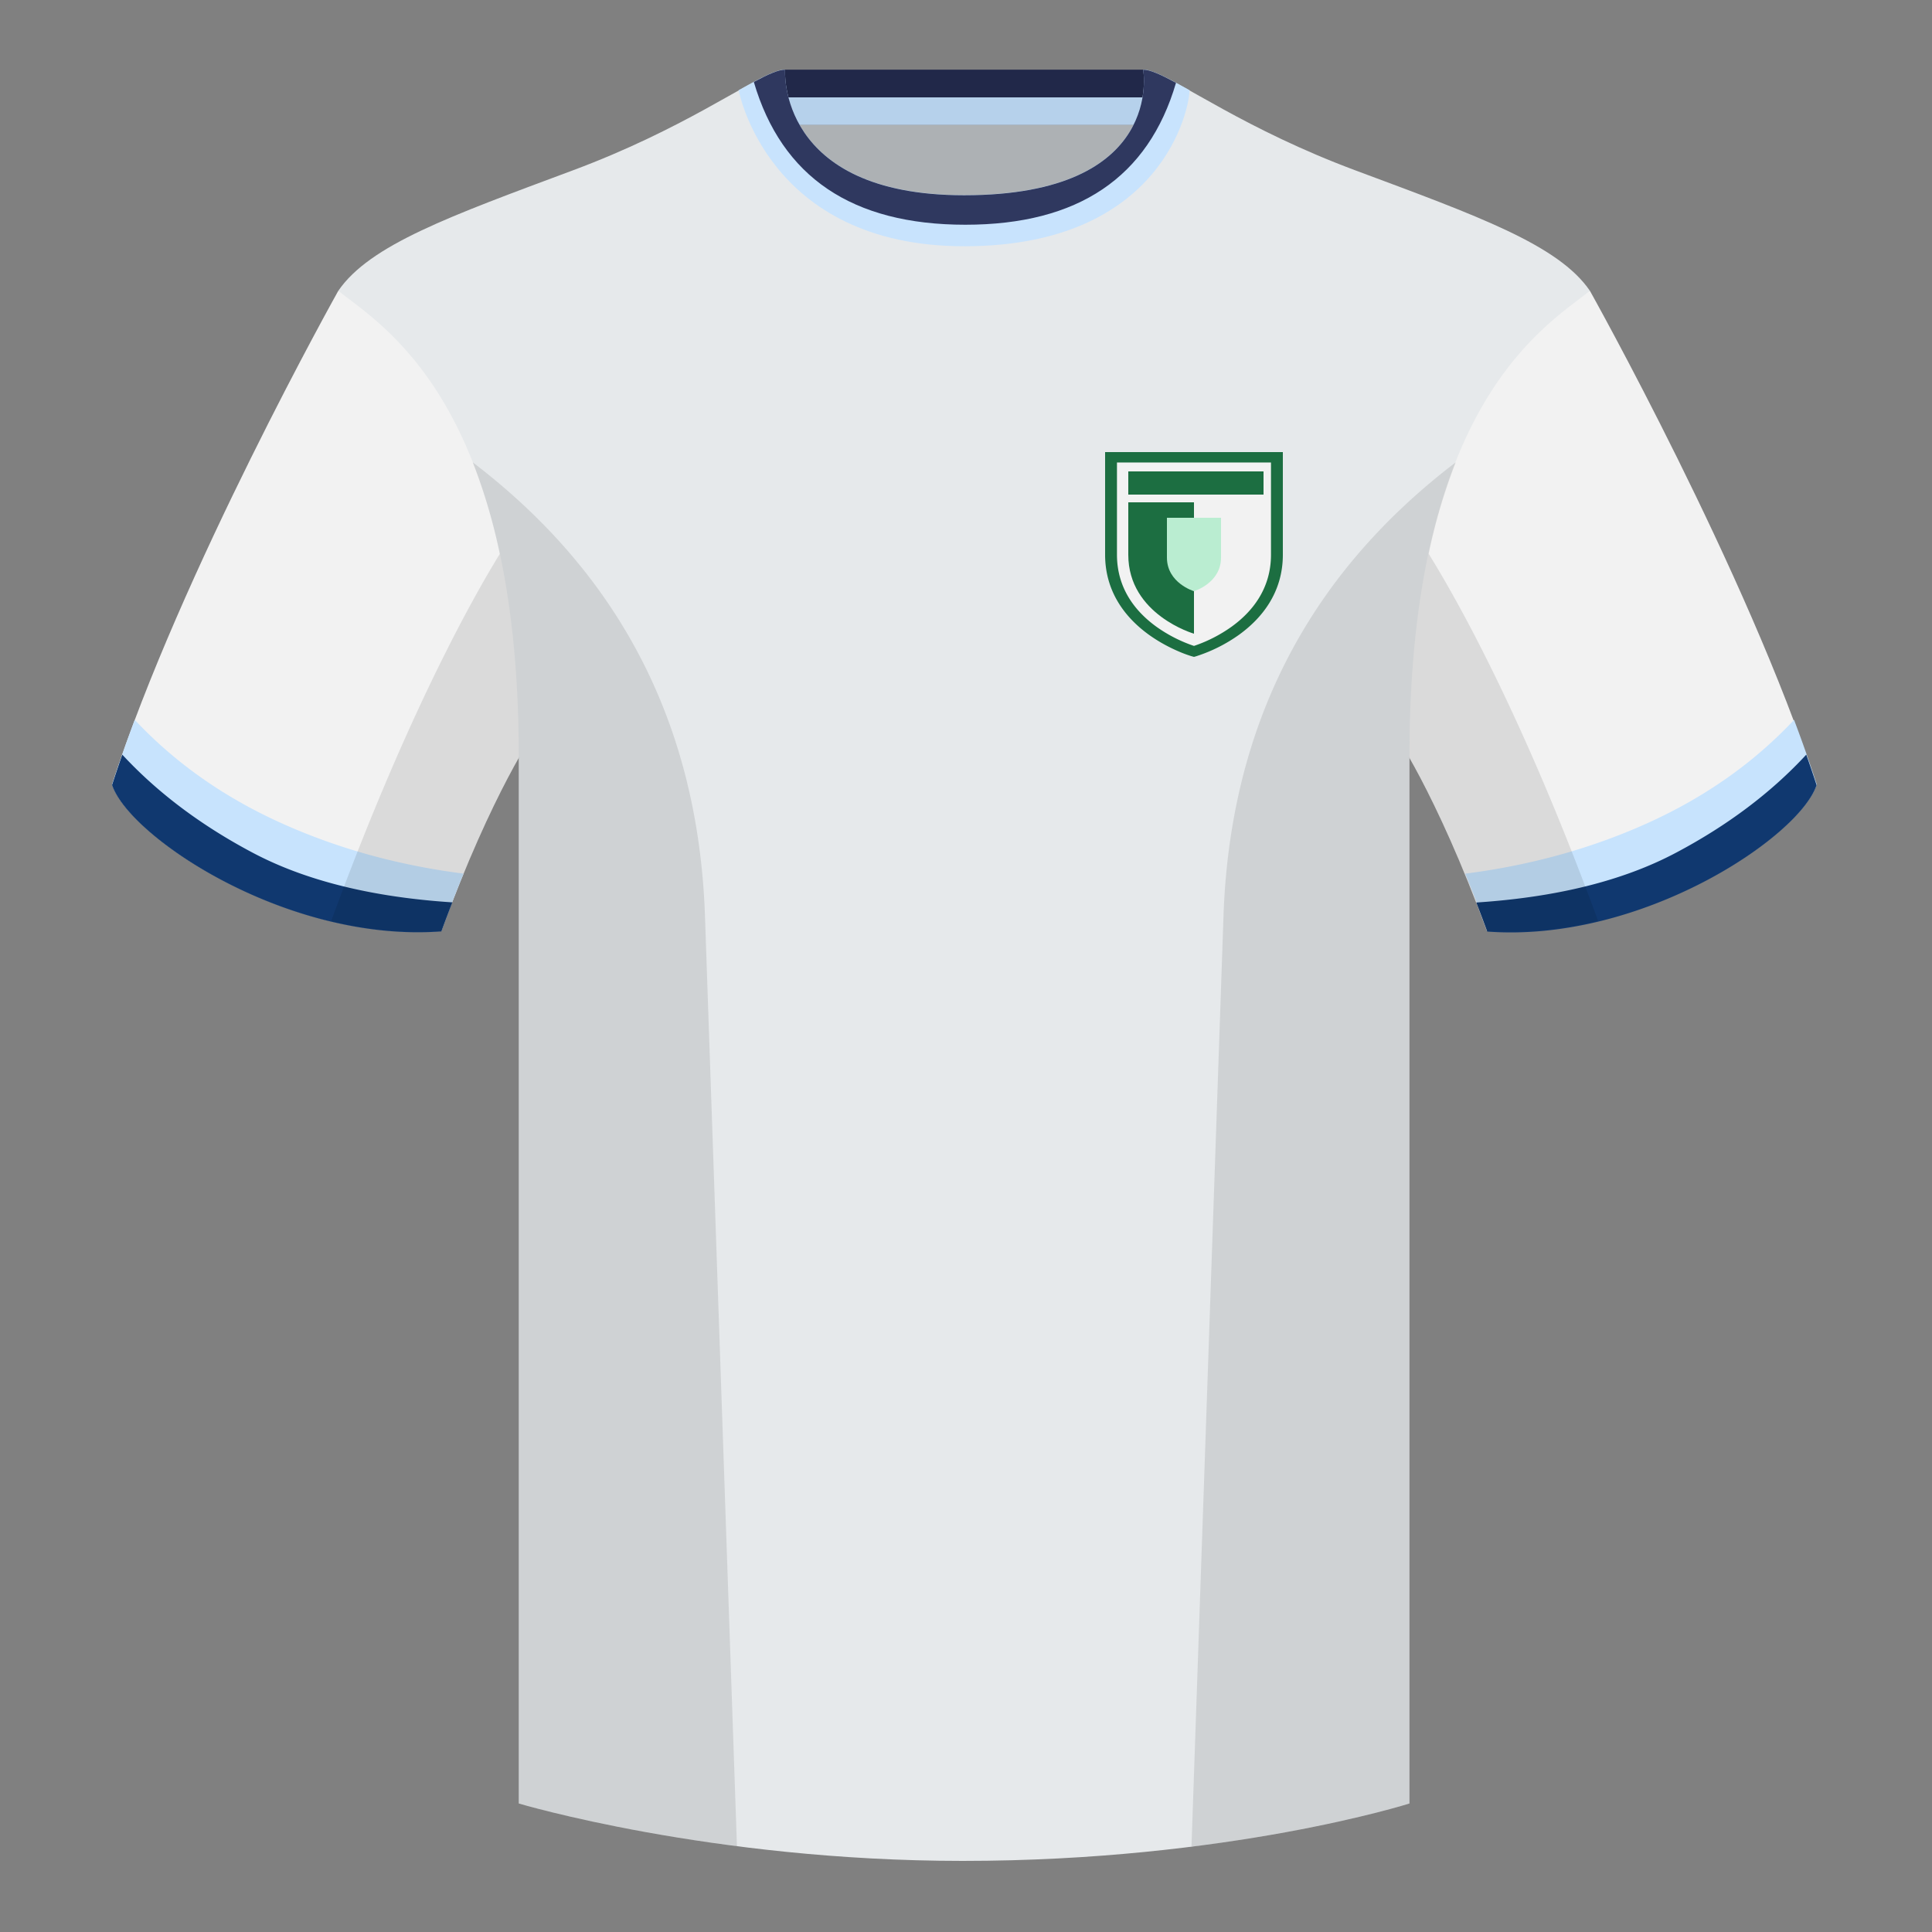
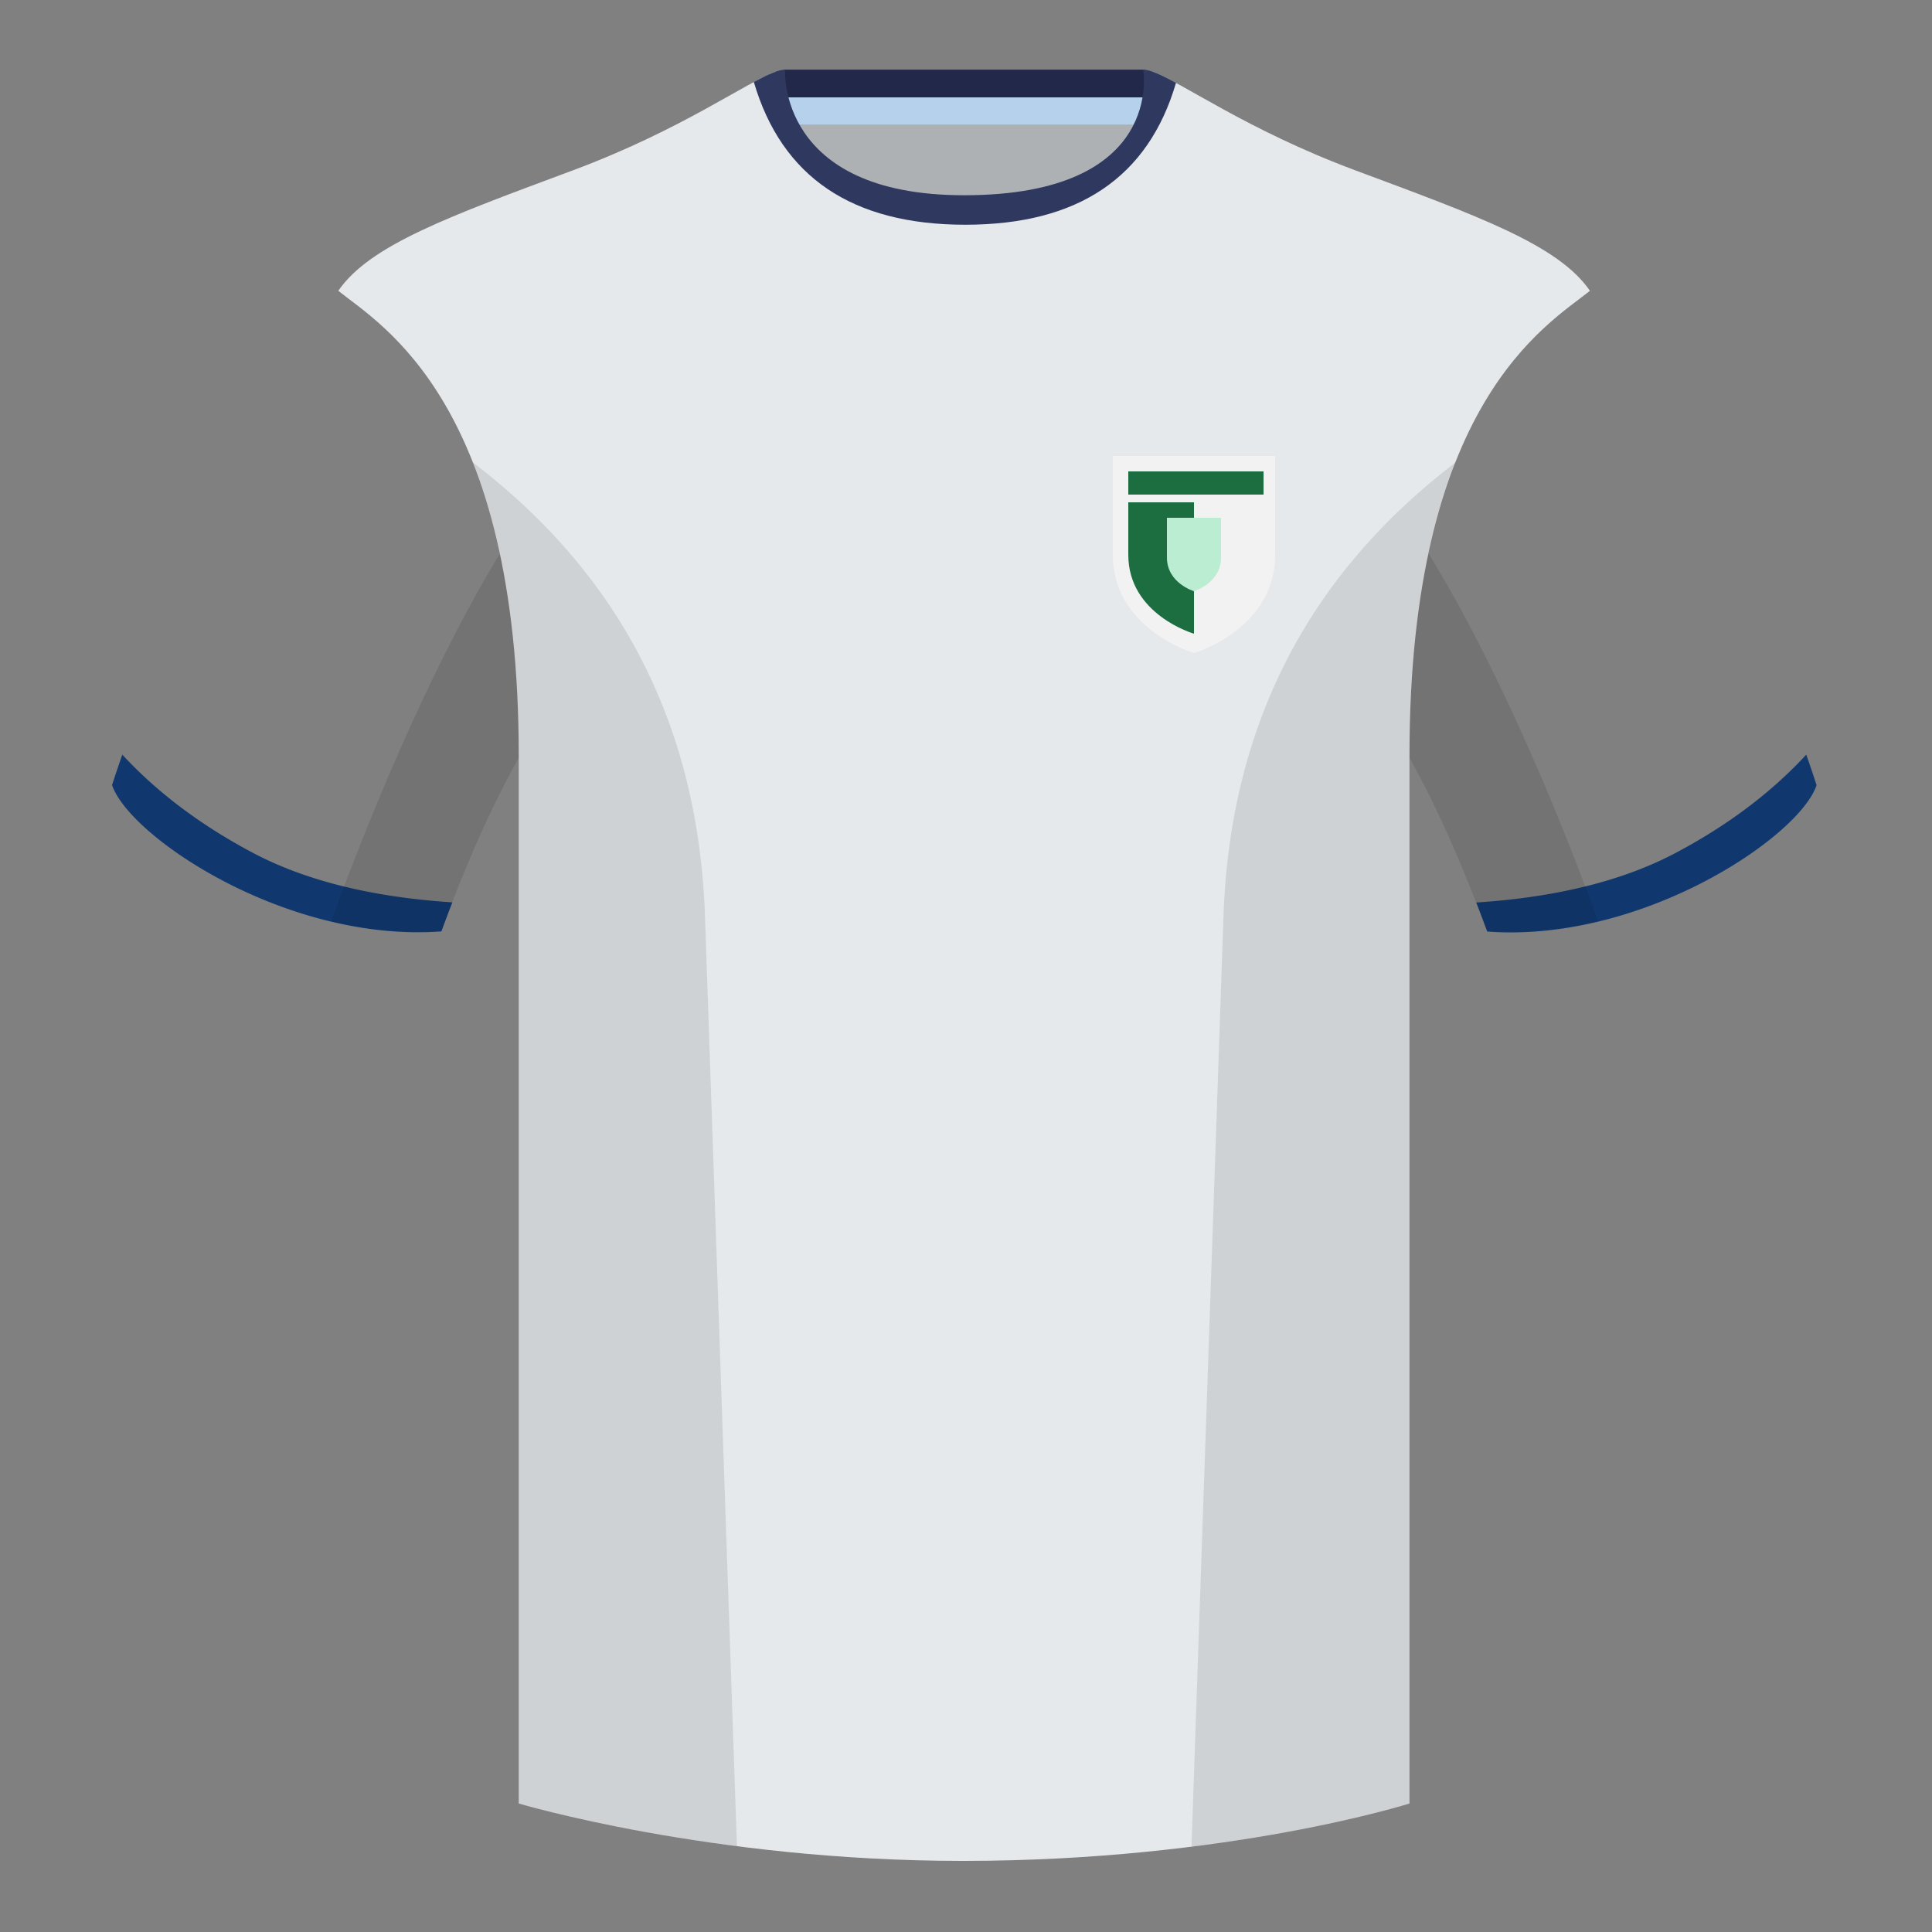
<svg xmlns="http://www.w3.org/2000/svg" width="500" height="500" fill="none" viewBox="0 0 500 500">
  <rect x="0" y="0" width="500" height="500" fill="#808080" stroke="none" />
  <g clip-path="url(#clip0_5839_4467)">
    <path fill="#ADB1B4" fill-rule="evenodd" d="M203 109.22h93.65v-87.3H203v87.3Z" clip-rule="evenodd" />
    <path fill="#212849" fill-rule="evenodd" d="M202.86 32.23h93.46v-14.2h-93.46v14.2Z" clip-rule="evenodd" />
    <path fill="#B6D1EB" fill-rule="evenodd" d="M202.87 32.3h93.46v-7.1h-93.46v7.1Z" clip-rule="evenodd" />
-     <path fill="#F2F2F2" fill-rule="evenodd" d="M87.55 75.26S46.78 148.06 29 203.03c4.44 13.37 45.2 40.86 85.23 37.88 13.34-36.4 24.46-52 24.46-52s2.97-95.08-51.14-113.65M411.47 75.26s40.76 72.8 58.55 127.77c-4.44 13.37-45.2 40.86-85.23 37.88-13.34-36.4-24.46-52-24.46-52s-2.96-95.08 51.14-113.65" clip-rule="evenodd" />
    <path fill="#E6E9EB" fill-rule="evenodd" d="M249.51 57.7c-50.08 0-47.8-39.47-48.74-39.14-7.52 2.62-24.13 14.94-52.44 25.5-31.87 11.88-52.63 19.31-60.78 31.2 11.11 8.91 46.7 28.97 46.7 120.34v271.14s49.65 14.86 114.88 14.86c68.93 0 115.64-14.86 115.64-14.86V195.6c0-91.37 35.59-111.43 46.7-120.34-8.15-11.89-28.9-19.32-60.78-31.2-28.36-10.58-44.98-22.92-52.48-25.51-.92-.32 4.18 39.15-48.7 39.15Z" clip-rule="evenodd" />
-     <path fill="#C7E3FD" fill-rule="evenodd" d="M119.98 226.1c-1.85 4.5-3.77 9.43-5.75 14.81-40.02 2.98-80.79-24.5-85.23-37.88a375.65 375.65 0 0 1 5.88-16.73c10.27 10.96 22.74 19.8 37.42 26.49 14.66 6.69 30.55 11.12 47.68 13.3ZM379.2 226.1c17.14-2.19 33.03-6.62 47.69-13.31 14.67-6.7 27.14-15.53 37.41-26.49a375.9 375.9 0 0 1 5.89 16.73c-4.45 13.37-45.21 40.86-85.24 37.88a407.34 407.34 0 0 0-5.75-14.81Z" clip-rule="evenodd" />
    <path fill="#10386F" fill-rule="evenodd" d="M467.46 195.3c.94 2.67 1.83 5.3 2.67 7.9-4.45 13.38-45.21 40.86-85.23 37.89a434.6 434.6 0 0 0-2.84-7.52c20.8-1.36 38-5.64 51.6-12.84 13.42-7.1 24.7-15.58 33.8-25.43ZM31.65 195.3c9.1 9.83 20.37 18.3 33.78 25.4 13.6 7.2 30.82 11.48 51.64 12.83-.93 2.4-1.88 4.9-2.84 7.52-40.02 2.97-80.79-24.51-85.23-37.89.84-2.58 1.72-5.2 2.65-7.86Z" clip-rule="evenodd" />
-     <path fill="#C8E3FD" fill-rule="evenodd" d="M307.85 23.34c-5.77-3.23-9.73-5.34-12-5.34 0 0 5.88 32.5-46.34 32.5-48.52 0-46.34-32.5-46.34-32.5-2.28 0-6.23 2.1-12 5.34 0 0 7.37 40.39 58.4 40.39 51.48 0 58.28-35.9 58.28-40.38Z" clip-rule="evenodd" />
-     <path fill="#2F385F" fill-rule="evenodd" d="M195.09 21.21c3.69-1.98 6.37-3.18 8.09-3.18 0 0-2.19 32.5 46.33 32.5 52.22 0 46.34-32.5 46.34-32.5 1.78 0 4.6 1.29 8.5 3.4-7.17 24.49-25.35 36.73-54.52 36.73-29.27 0-47.51-12.32-54.74-36.95Z" clip-rule="evenodd" />
+     <path fill="#2F385F" fill-rule="evenodd" d="M195.09 21.21c3.69-1.98 6.37-3.18 8.09-3.18 0 0-2.19 32.5 46.33 32.5 52.22 0 46.34-32.5 46.34-32.5 1.78 0 4.6 1.29 8.5 3.4-7.17 24.49-25.35 36.73-54.52 36.73-29.27 0-47.51-12.32-54.74-36.95" clip-rule="evenodd" />
    <path fill="#000" fill-opacity=".1" fill-rule="evenodd" d="M413.58 238.32a93.75 93.75 0 0 1-28.8 2.6c-8.2-22.37-15.55-36.89-20-44.75v270.57s-21.1 6.71-55.87 11.12c-.18-.03-.37-.05-.55-.06l8.28-240.71c2.06-59.75 31.09-95.29 60.1-117.44a148.59 148.59 0 0 0-7 23.67c7.35 11.85 24.44 42.07 43.83 94.96l.01.04ZM190.72 477.8c-34.25-4.4-56.48-11.06-56.48-11.06V196.17c-4.46 7.87-11.81 22.38-20 44.75a93.6 93.6 0 0 1-28.52-2.53l.02-.1c19.38-52.84 36.3-83.06 43.61-94.94a148.74 148.74 0 0 0-7-23.7c29 22.15 58.04 57.69 60.1 117.44l8.27 240.7Z" clip-rule="evenodd" />
    <path fill="#F2F2F2" fill-rule="evenodd" d="M288 118h42v25.58c0 19.32-21 25.42-21 25.42s-21-6.1-21-25.42V118Z" clip-rule="evenodd" />
-     <path fill="#1C6E41" fill-rule="evenodd" d="M286 117h46v26.55c0 10.02-5.68 16.63-11.3 20.7a40.3 40.3 0 0 1-10.95 5.53l-.2.07-.06.01h-.02l-.47-1.27-.47 1.28h-.02l-.06-.02-.2-.06a31.21 31.21 0 0 1-3.28-1.23c-2.09-.9-4.88-2.3-7.68-4.32-5.61-4.06-11.29-10.67-11.29-20.7V117Zm23 51.59-.47 1.28.47.13.47-.13-.47-1.28Zm0-1.43.36-.12a37.17 37.17 0 0 0 9.4-4.87c5.12-3.7 10.17-9.62 10.17-18.62v-23.86h-39.86v23.86c0 9 5.05 14.91 10.17 18.62a37.17 37.17 0 0 0 9.4 4.87l.36.12Z" clip-rule="evenodd" />
    <path fill="#1C6E41" fill-rule="evenodd" d="M309 130v34s-17-4.9-17-20.43V130h17Z" clip-rule="evenodd" />
    <path fill="#1C6E41" d="M292 122h35v6h-35z" />
    <path fill="#BAEDD1" fill-rule="evenodd" d="M302 134h14v10.3c0 6.61-7 8.7-7 8.7s-7-2.09-7-8.7V134Z" clip-rule="evenodd" />
  </g>
  <defs>
    <clipPath id="clip0_5839_4467">
      <path fill="#fff" d="M0 0h500v500H0z" />
    </clipPath>
  </defs>
</svg>